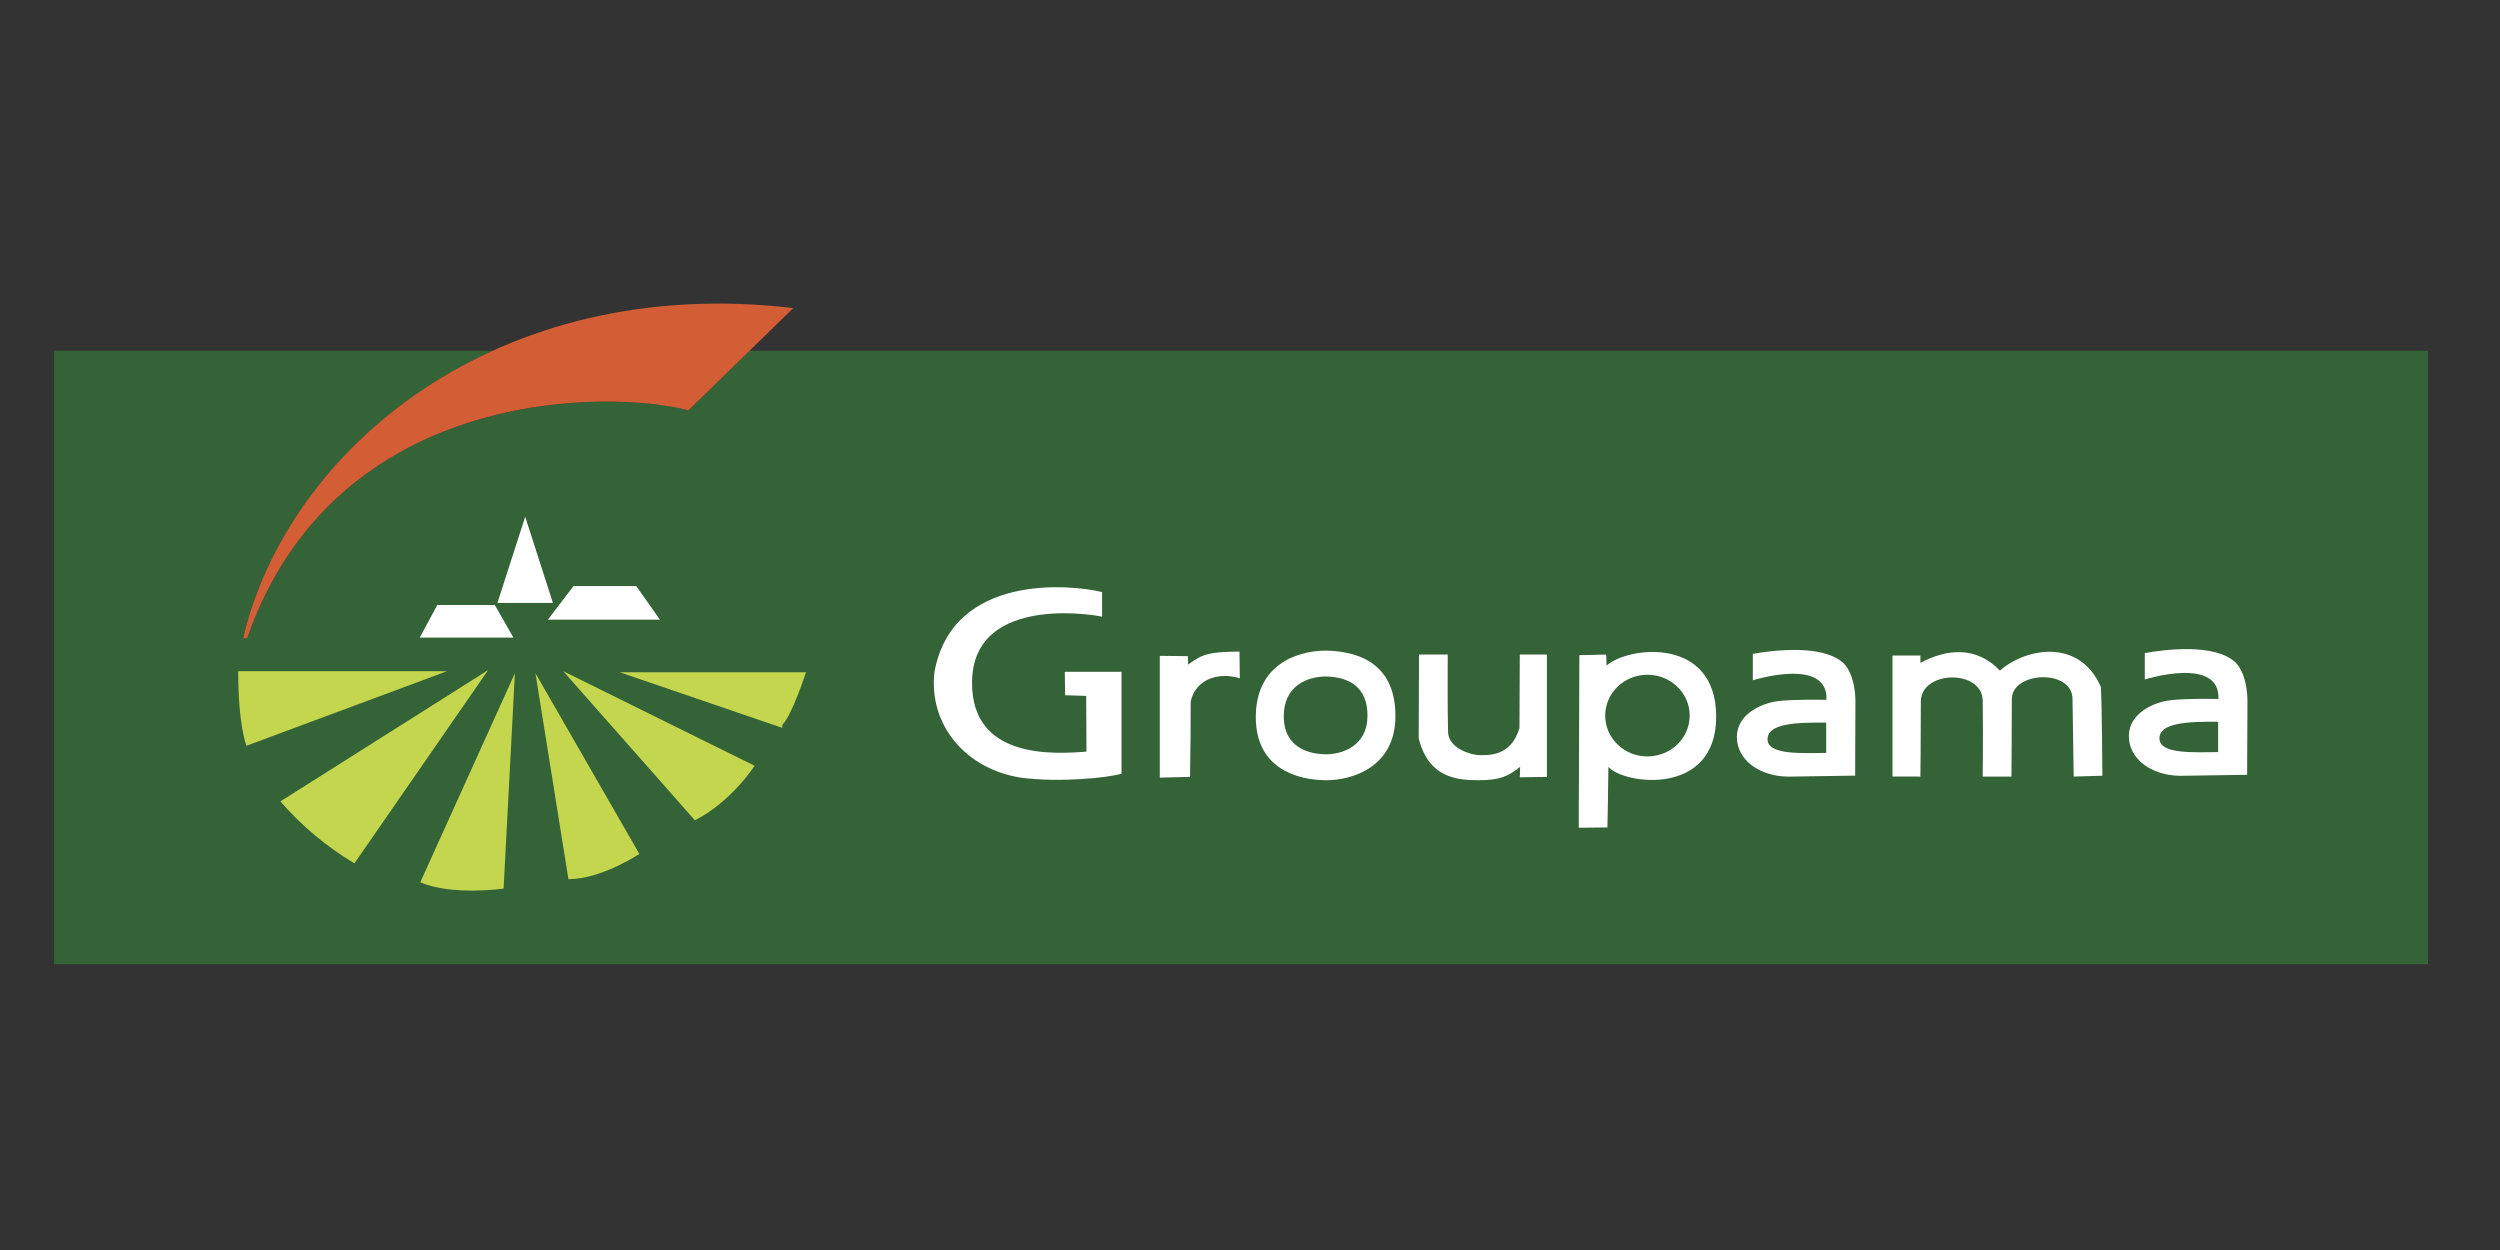
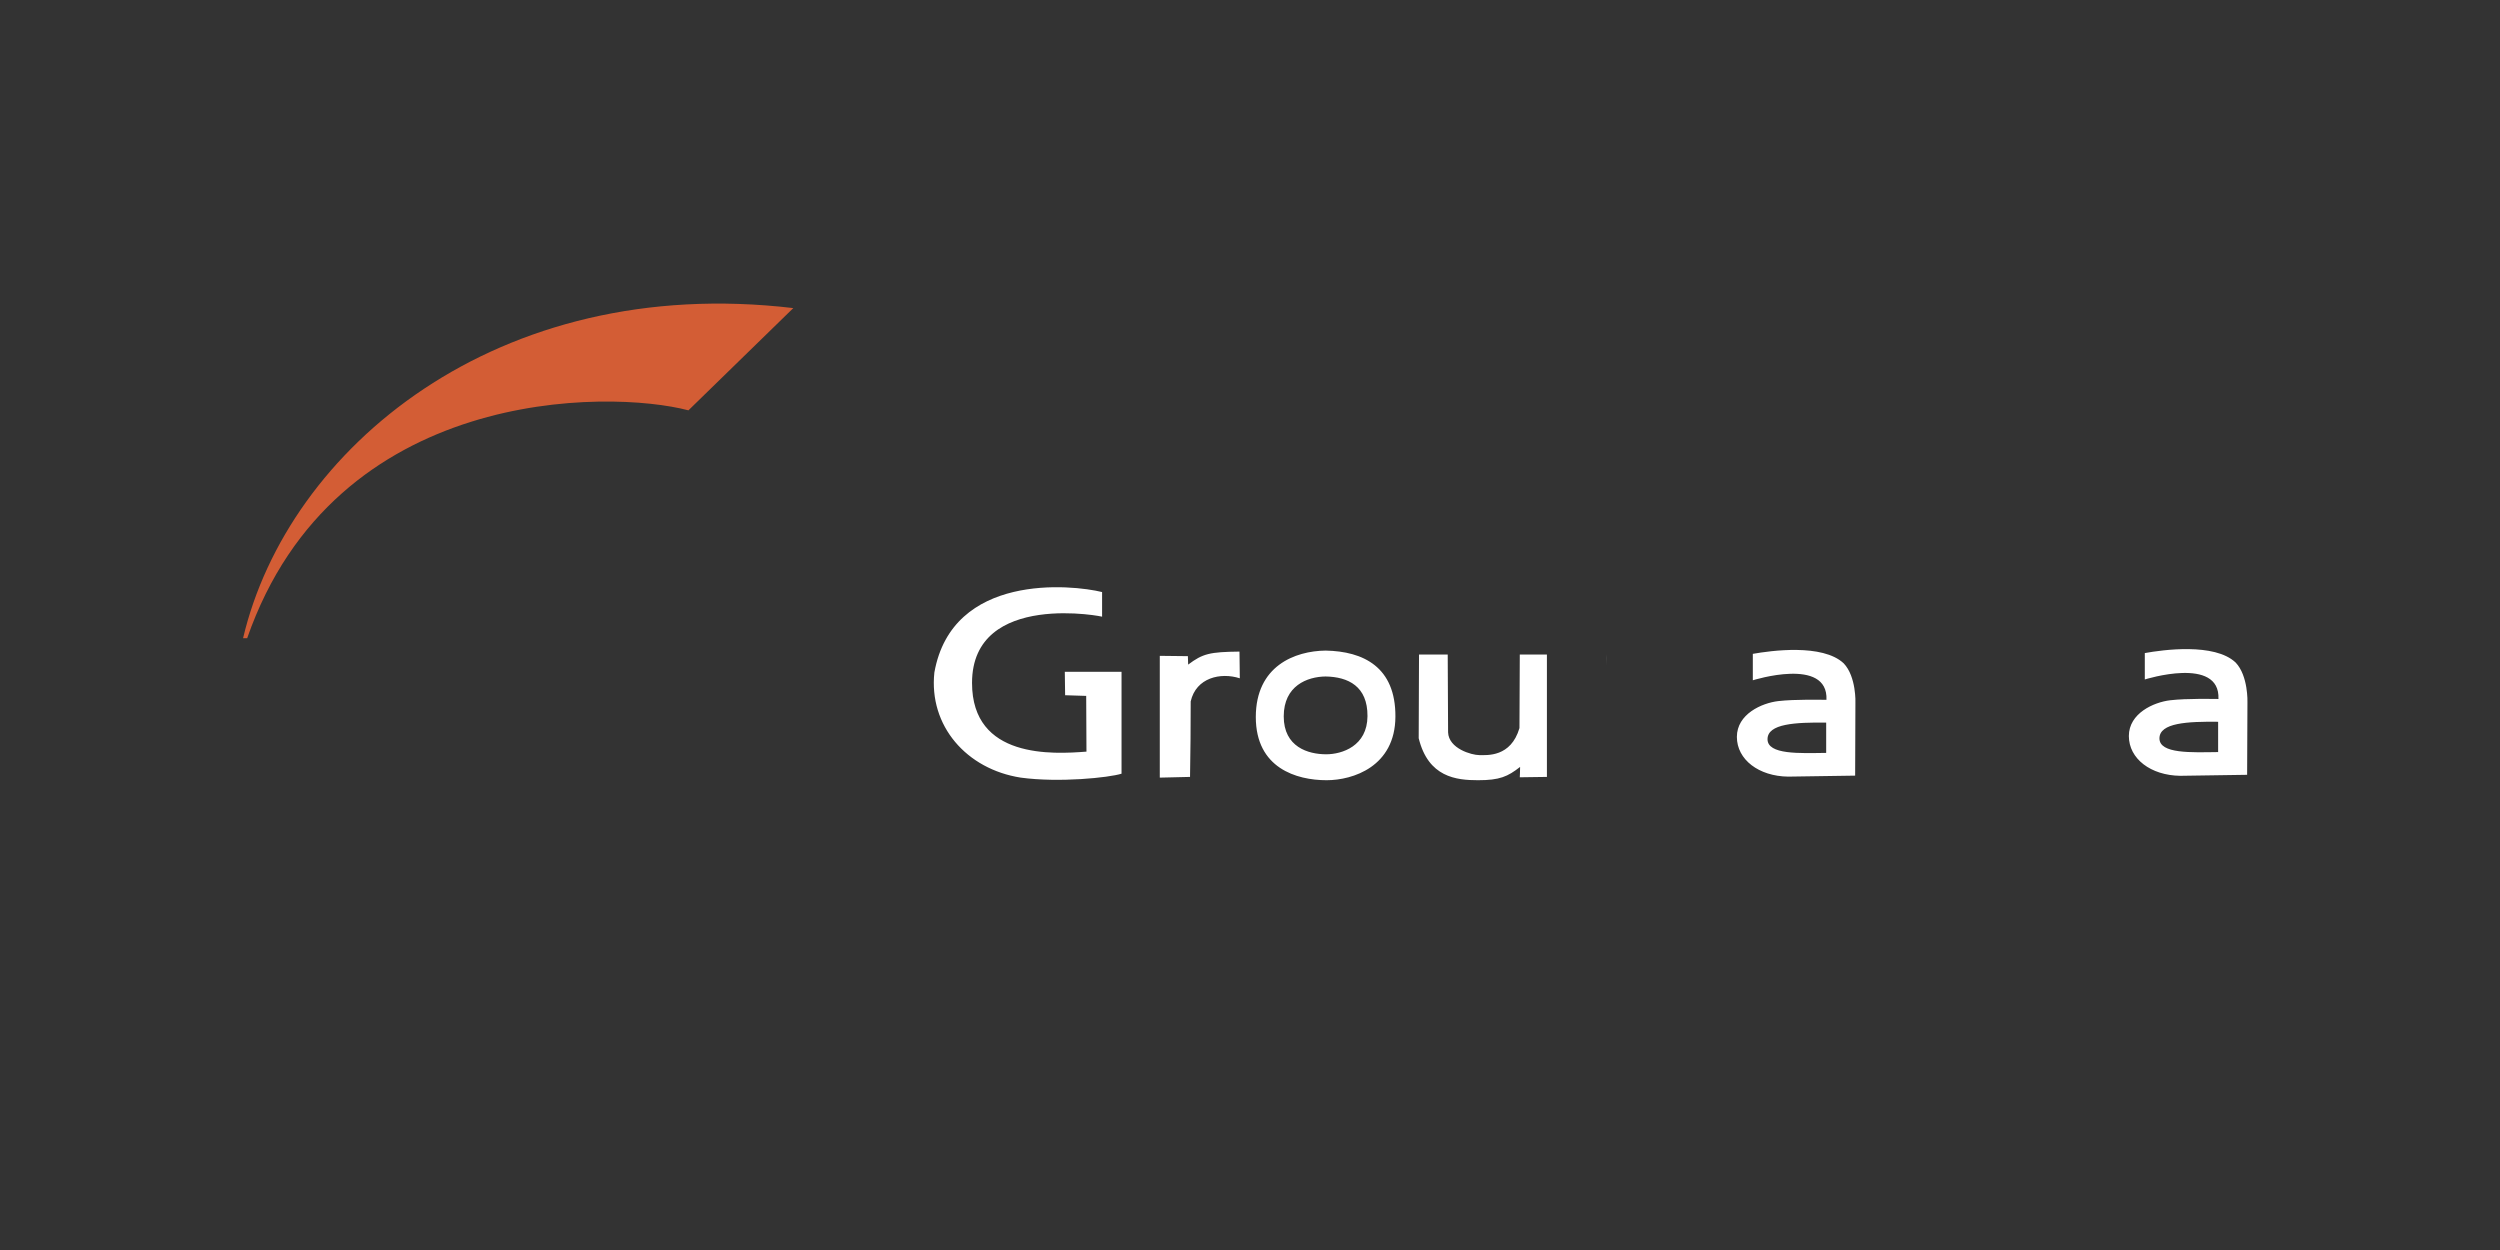
<svg xmlns="http://www.w3.org/2000/svg" width="140" height="70" viewBox="0 0 140 70" fill="none">
  <rect x="0" y="0" width="140" height="70" fill="#333333" stroke="none" />
  <g clip-path="url(#clip0_669_243)">
-     <path d="M41.971 19.642L38.552 22.976C34.098 21.799 18.755 21.623 13.841 35.735H13.611C15.149 29.23 20.147 23.026 27.599 19.642H3.031V53.997H135.969V19.642H41.971Z" fill="#346337" />
    <path d="M13.612 35.738H13.842C18.755 21.622 34.096 21.802 38.552 22.979L44.425 17.253C27.838 15.291 16.12 25.117 13.612 35.738Z" fill="#D35D35" />
-     <path d="M23.508 35.704H28.749L27.711 33.881H24.486L23.508 35.704ZM30.679 34.703H36.957L35.632 32.821H32.116L30.679 34.703ZM27.856 33.764H30.963L29.411 28.937L27.856 33.764Z" fill="white" />
-     <path d="M13.339 37.586H25.034L13.802 41.763C13.802 41.763 13.339 40.645 13.339 37.586ZM15.702 44.878L27.336 37.524L19.848 48.348C18.295 47.423 16.895 46.252 15.702 44.878ZM23.536 49.408L28.834 37.703L28.201 49.76C28.201 49.764 25.321 50.175 23.536 49.408ZM31.832 49.235L29.986 37.703L35.805 47.82C35.805 47.823 33.672 49.235 31.832 49.235ZM38.915 45.938L31.542 37.586L42.255 42.882C42.255 42.882 40.988 44.878 38.915 45.938ZM43.811 40.762L34.71 37.648H45.136C45.136 37.648 44.328 40.117 43.811 40.586V40.762Z" fill="#C4D64E" />
-     <path d="M103.247 37.147C102.067 36.035 99.156 36.437 98.158 36.616V38.096C98.158 38.096 102.387 36.761 102.282 39.19C102.015 39.19 100.515 39.153 99.586 39.261C98.657 39.369 97.265 39.99 97.265 41.266C97.265 42.539 98.496 43.472 100.139 43.491L103.888 43.435L103.903 39.369C103.906 39.369 103.961 37.895 103.247 37.147ZM102.266 42.162C100.784 42.181 98.981 42.27 98.981 41.396C98.981 40.522 100.551 40.447 102.266 40.466V42.162ZM125.195 37.101C124.018 35.988 121.107 36.39 120.109 36.572V38.05C120.109 38.05 124.339 36.718 124.233 39.143C123.966 39.143 122.466 39.106 121.537 39.214C120.608 39.323 119.216 39.944 119.216 41.217C119.216 42.493 120.448 43.423 122.091 43.445L125.839 43.389L125.857 39.323C125.857 39.326 125.909 37.849 125.195 37.101ZM124.215 42.116C122.735 42.135 120.929 42.224 120.929 41.35C120.929 40.475 122.502 40.401 124.215 40.419V42.116ZM61.717 34.539V33.155C60.019 32.735 53.327 32.061 52.325 37.657C52.004 40.648 54.128 43.074 57.163 43.547C59.323 43.84 62.107 43.547 62.806 43.327V37.62H59.629L59.647 38.933L60.827 38.97L60.842 42.091C58.966 42.236 54.434 42.508 54.434 38.244C54.434 33.01 62.016 34.564 61.717 34.539ZM64.948 43.547V36.727L66.521 36.745L66.537 37.218C67.356 36.6 67.75 36.508 69.411 36.489C69.411 36.854 69.429 37.985 69.429 37.985C68.358 37.639 66.981 37.947 66.679 39.279C66.679 40.688 66.667 42.098 66.642 43.507L64.948 43.547ZM74.234 36.433C72.518 36.452 70.325 37.292 70.325 40.154C70.325 43.018 72.609 43.692 74.288 43.692C75.768 43.692 78.128 42.926 78.143 40.138C78.161 37.345 76.34 36.471 74.234 36.433ZM74.267 42.24C73.26 42.24 71.889 41.835 71.889 40.117C71.889 38.399 73.208 37.895 74.234 37.883C75.499 37.904 76.591 38.433 76.579 40.104C76.57 41.782 75.153 42.24 74.267 42.24ZM81.072 36.653H79.465L79.447 41.34C79.983 43.528 81.553 43.692 82.769 43.692C83.985 43.692 84.43 43.491 85.126 42.947C85.126 43.163 85.108 43.528 85.108 43.528L86.627 43.507V36.653H85.108L85.09 40.772C84.609 42.413 83.268 42.286 82.842 42.286C82.412 42.286 81.126 41.921 81.093 41.01C81.054 40.101 81.072 36.653 81.072 36.653ZM89.946 36.653C89.946 36.653 89.964 36.946 89.964 37.271L89.946 36.653Z" fill="white" />
-     <path d="M89.964 37.273L89.946 36.656L88.445 36.69L88.409 46.352L90.015 46.337C90.015 46.337 90.07 43.654 90.07 42.944C90.911 43.926 96.106 44.64 96.106 40.135C96.106 35.633 91.207 36.18 89.964 37.273ZM92.257 42.36C90.95 42.36 89.891 41.337 89.891 40.073C89.891 38.809 90.953 37.786 92.257 37.786C93.561 37.786 94.623 38.809 94.623 40.073C94.623 41.337 93.564 42.36 92.257 42.36ZM105.979 43.484V36.708H107.543V37.119C108.995 36.343 110.674 36.158 111.994 37.555C113.443 36.275 116.463 35.728 117.646 38.466C117.712 39.356 117.733 43.441 117.733 43.441L116.127 43.488L116.06 39.131C116.039 37.44 112.662 37.601 112.662 39.152C112.662 40.706 112.641 43.488 112.641 43.488H111.032C111.032 43.488 111.059 41.207 111.032 39.242C111.01 37.462 107.567 37.53 107.567 39.291C107.567 41.182 107.543 43.488 107.543 43.488L105.979 43.484Z" fill="white" />
+     <path d="M103.247 37.147C102.067 36.035 99.156 36.437 98.158 36.616V38.096C98.158 38.096 102.387 36.761 102.282 39.19C102.015 39.19 100.515 39.153 99.586 39.261C98.657 39.369 97.265 39.99 97.265 41.266C97.265 42.539 98.496 43.472 100.139 43.491L103.888 43.435L103.903 39.369C103.906 39.369 103.961 37.895 103.247 37.147ZM102.266 42.162C100.784 42.181 98.981 42.27 98.981 41.396C98.981 40.522 100.551 40.447 102.266 40.466V42.162ZM125.195 37.101C124.018 35.988 121.107 36.39 120.109 36.572V38.05C120.109 38.05 124.339 36.718 124.233 39.143C123.966 39.143 122.466 39.106 121.537 39.214C120.608 39.323 119.216 39.944 119.216 41.217C119.216 42.493 120.448 43.423 122.091 43.445L125.839 43.389L125.857 39.323C125.857 39.326 125.909 37.849 125.195 37.101ZM124.215 42.116C122.735 42.135 120.929 42.224 120.929 41.35C120.929 40.475 122.502 40.401 124.215 40.419V42.116ZM61.717 34.539V33.155C60.019 32.735 53.327 32.061 52.325 37.657C52.004 40.648 54.128 43.074 57.163 43.547C59.323 43.84 62.107 43.547 62.806 43.327V37.62H59.629L59.647 38.933L60.827 38.97L60.842 42.091C58.966 42.236 54.434 42.508 54.434 38.244C54.434 33.01 62.016 34.564 61.717 34.539ZM64.948 43.547V36.727L66.521 36.745L66.537 37.218C67.356 36.6 67.75 36.508 69.411 36.489C69.411 36.854 69.429 37.985 69.429 37.985C68.358 37.639 66.981 37.947 66.679 39.279C66.679 40.688 66.667 42.098 66.642 43.507L64.948 43.547ZM74.234 36.433C72.518 36.452 70.325 37.292 70.325 40.154C70.325 43.018 72.609 43.692 74.288 43.692C75.768 43.692 78.128 42.926 78.143 40.138C78.161 37.345 76.34 36.471 74.234 36.433ZM74.267 42.24C73.26 42.24 71.889 41.835 71.889 40.117C71.889 38.399 73.208 37.895 74.234 37.883C75.499 37.904 76.591 38.433 76.579 40.104C76.57 41.782 75.153 42.24 74.267 42.24ZM81.072 36.653H79.465L79.447 41.34C79.983 43.528 81.553 43.692 82.769 43.692C83.985 43.692 84.43 43.491 85.126 42.947C85.126 43.163 85.108 43.528 85.108 43.528L86.627 43.507V36.653H85.108L85.09 40.772C84.609 42.413 83.268 42.286 82.842 42.286C82.412 42.286 81.126 41.921 81.093 41.01ZM89.946 36.653C89.946 36.653 89.964 36.946 89.964 37.271L89.946 36.653Z" fill="white" />
  </g>
  <defs>
    <clipPath id="clip0_669_243">
      <rect width="133" height="37" fill="white" transform="translate(3 17)" />
    </clipPath>
  </defs>
</svg>